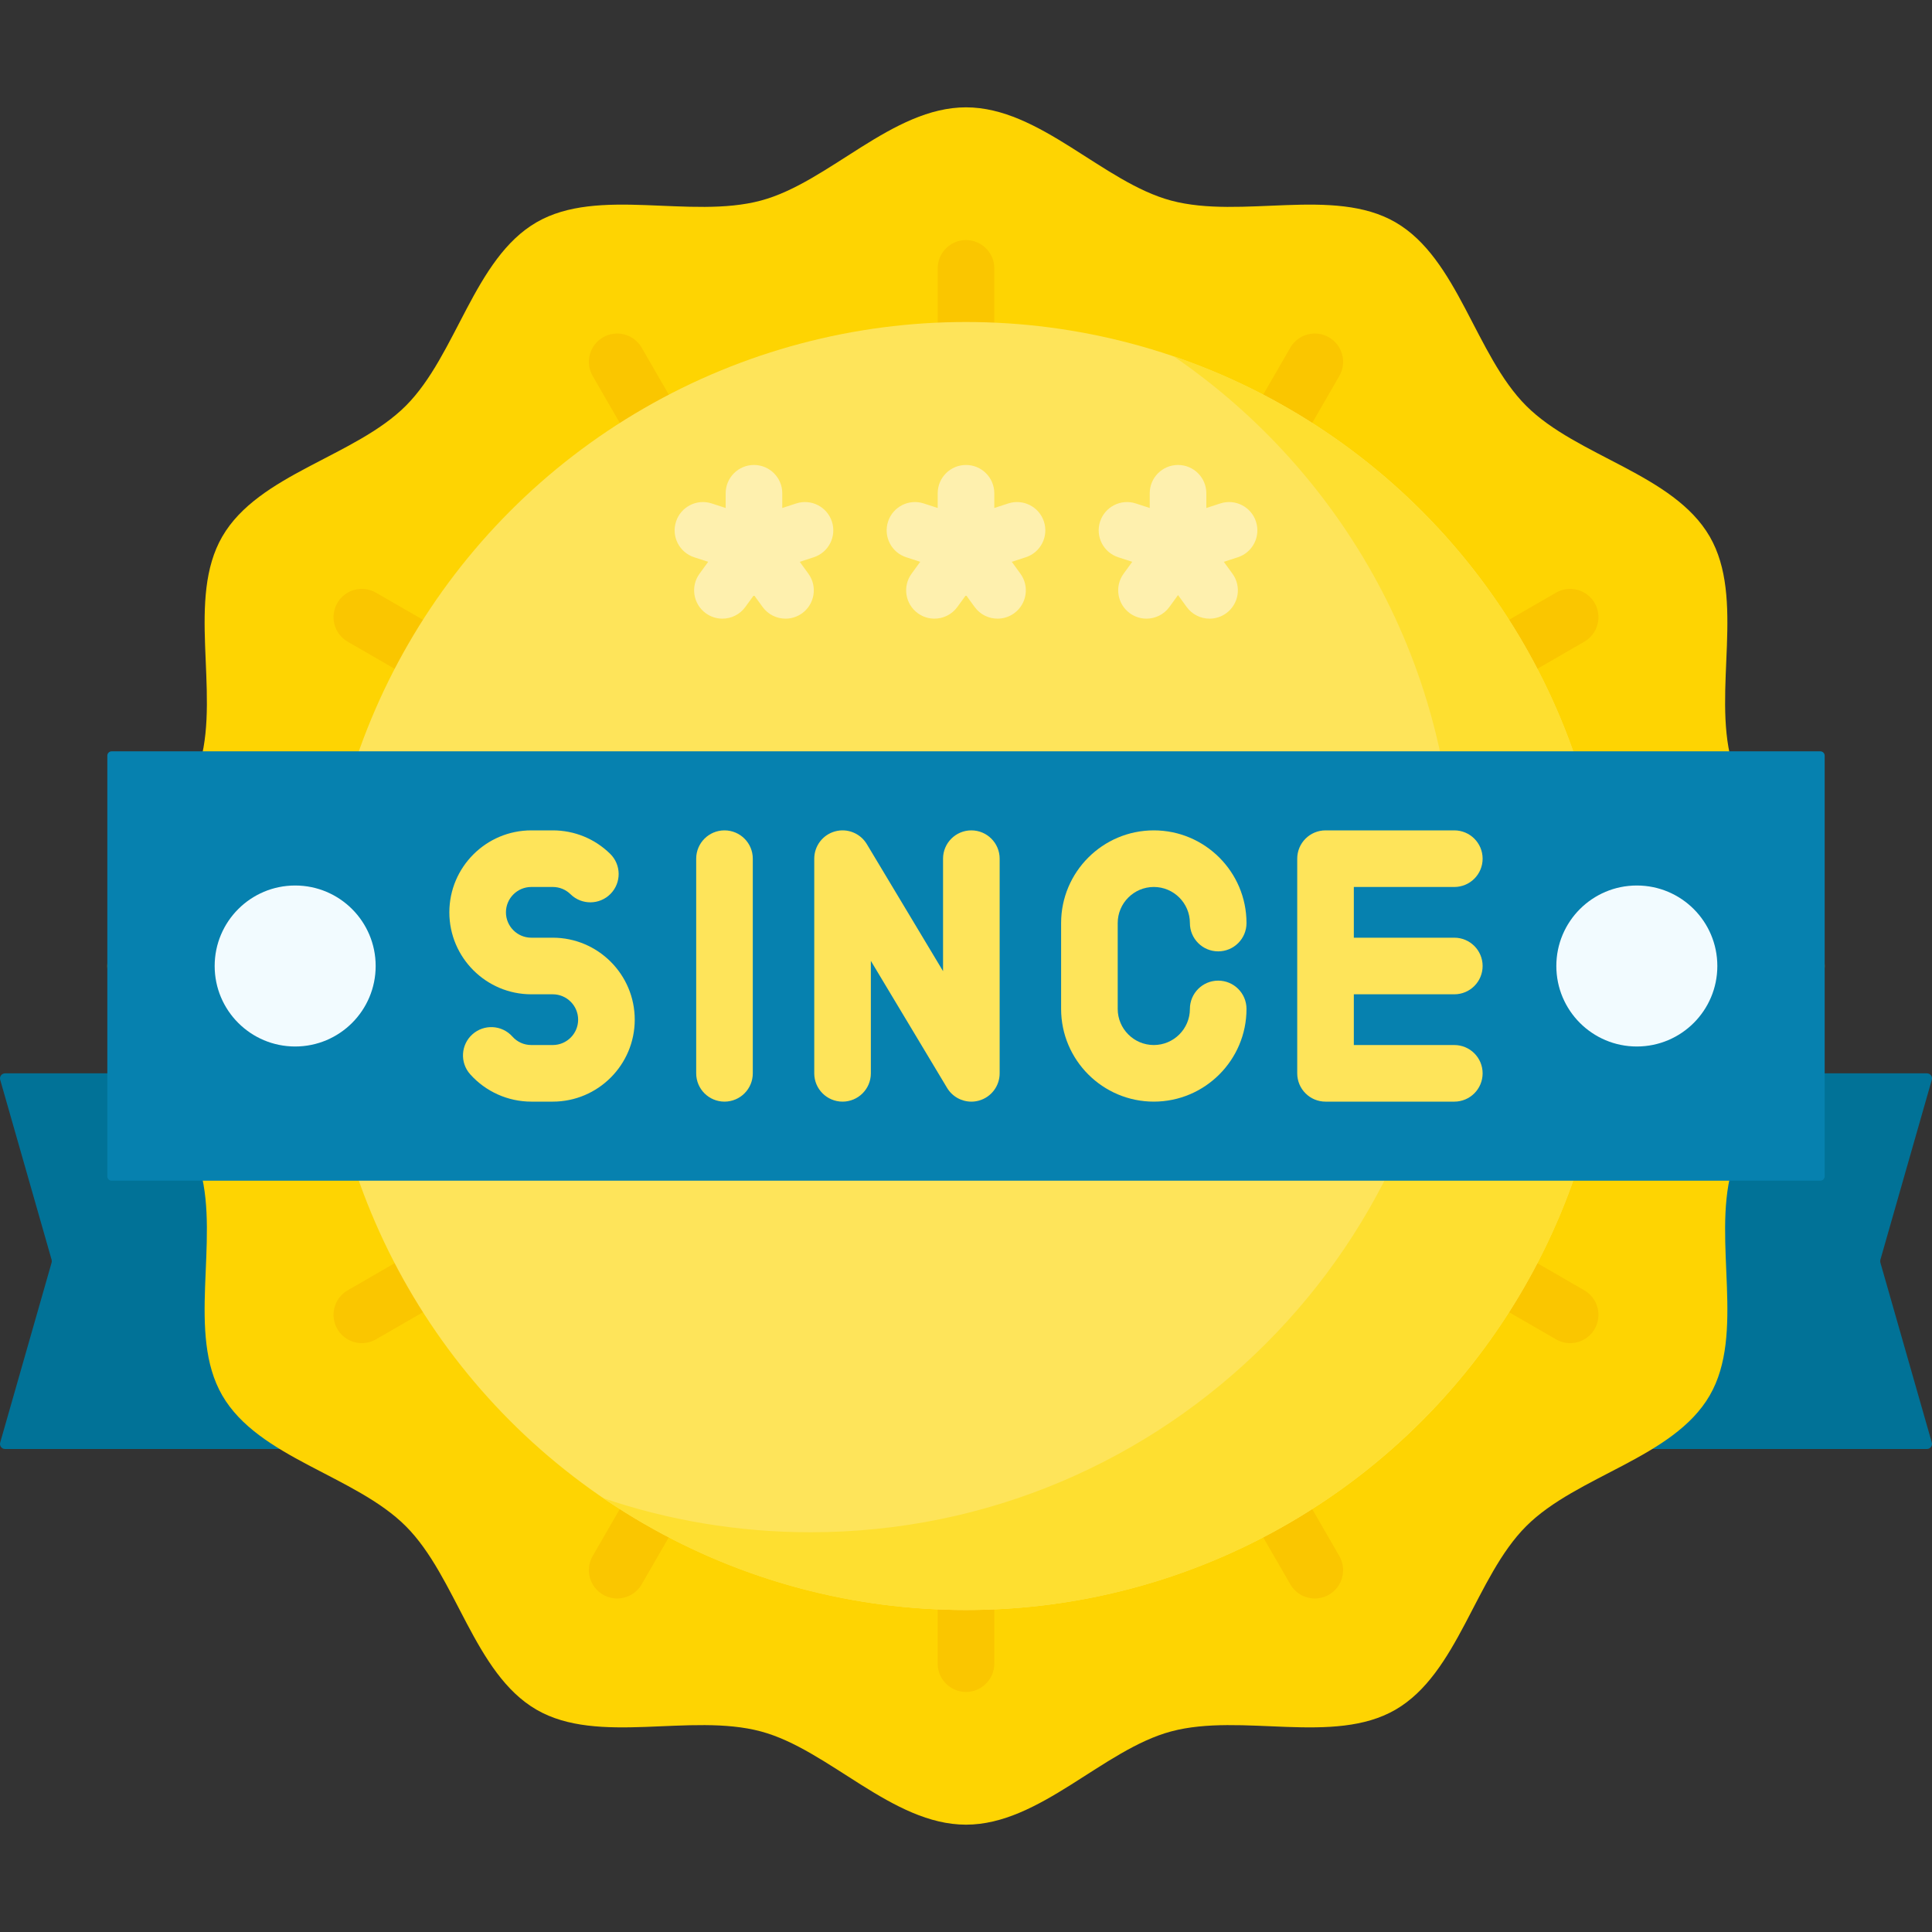
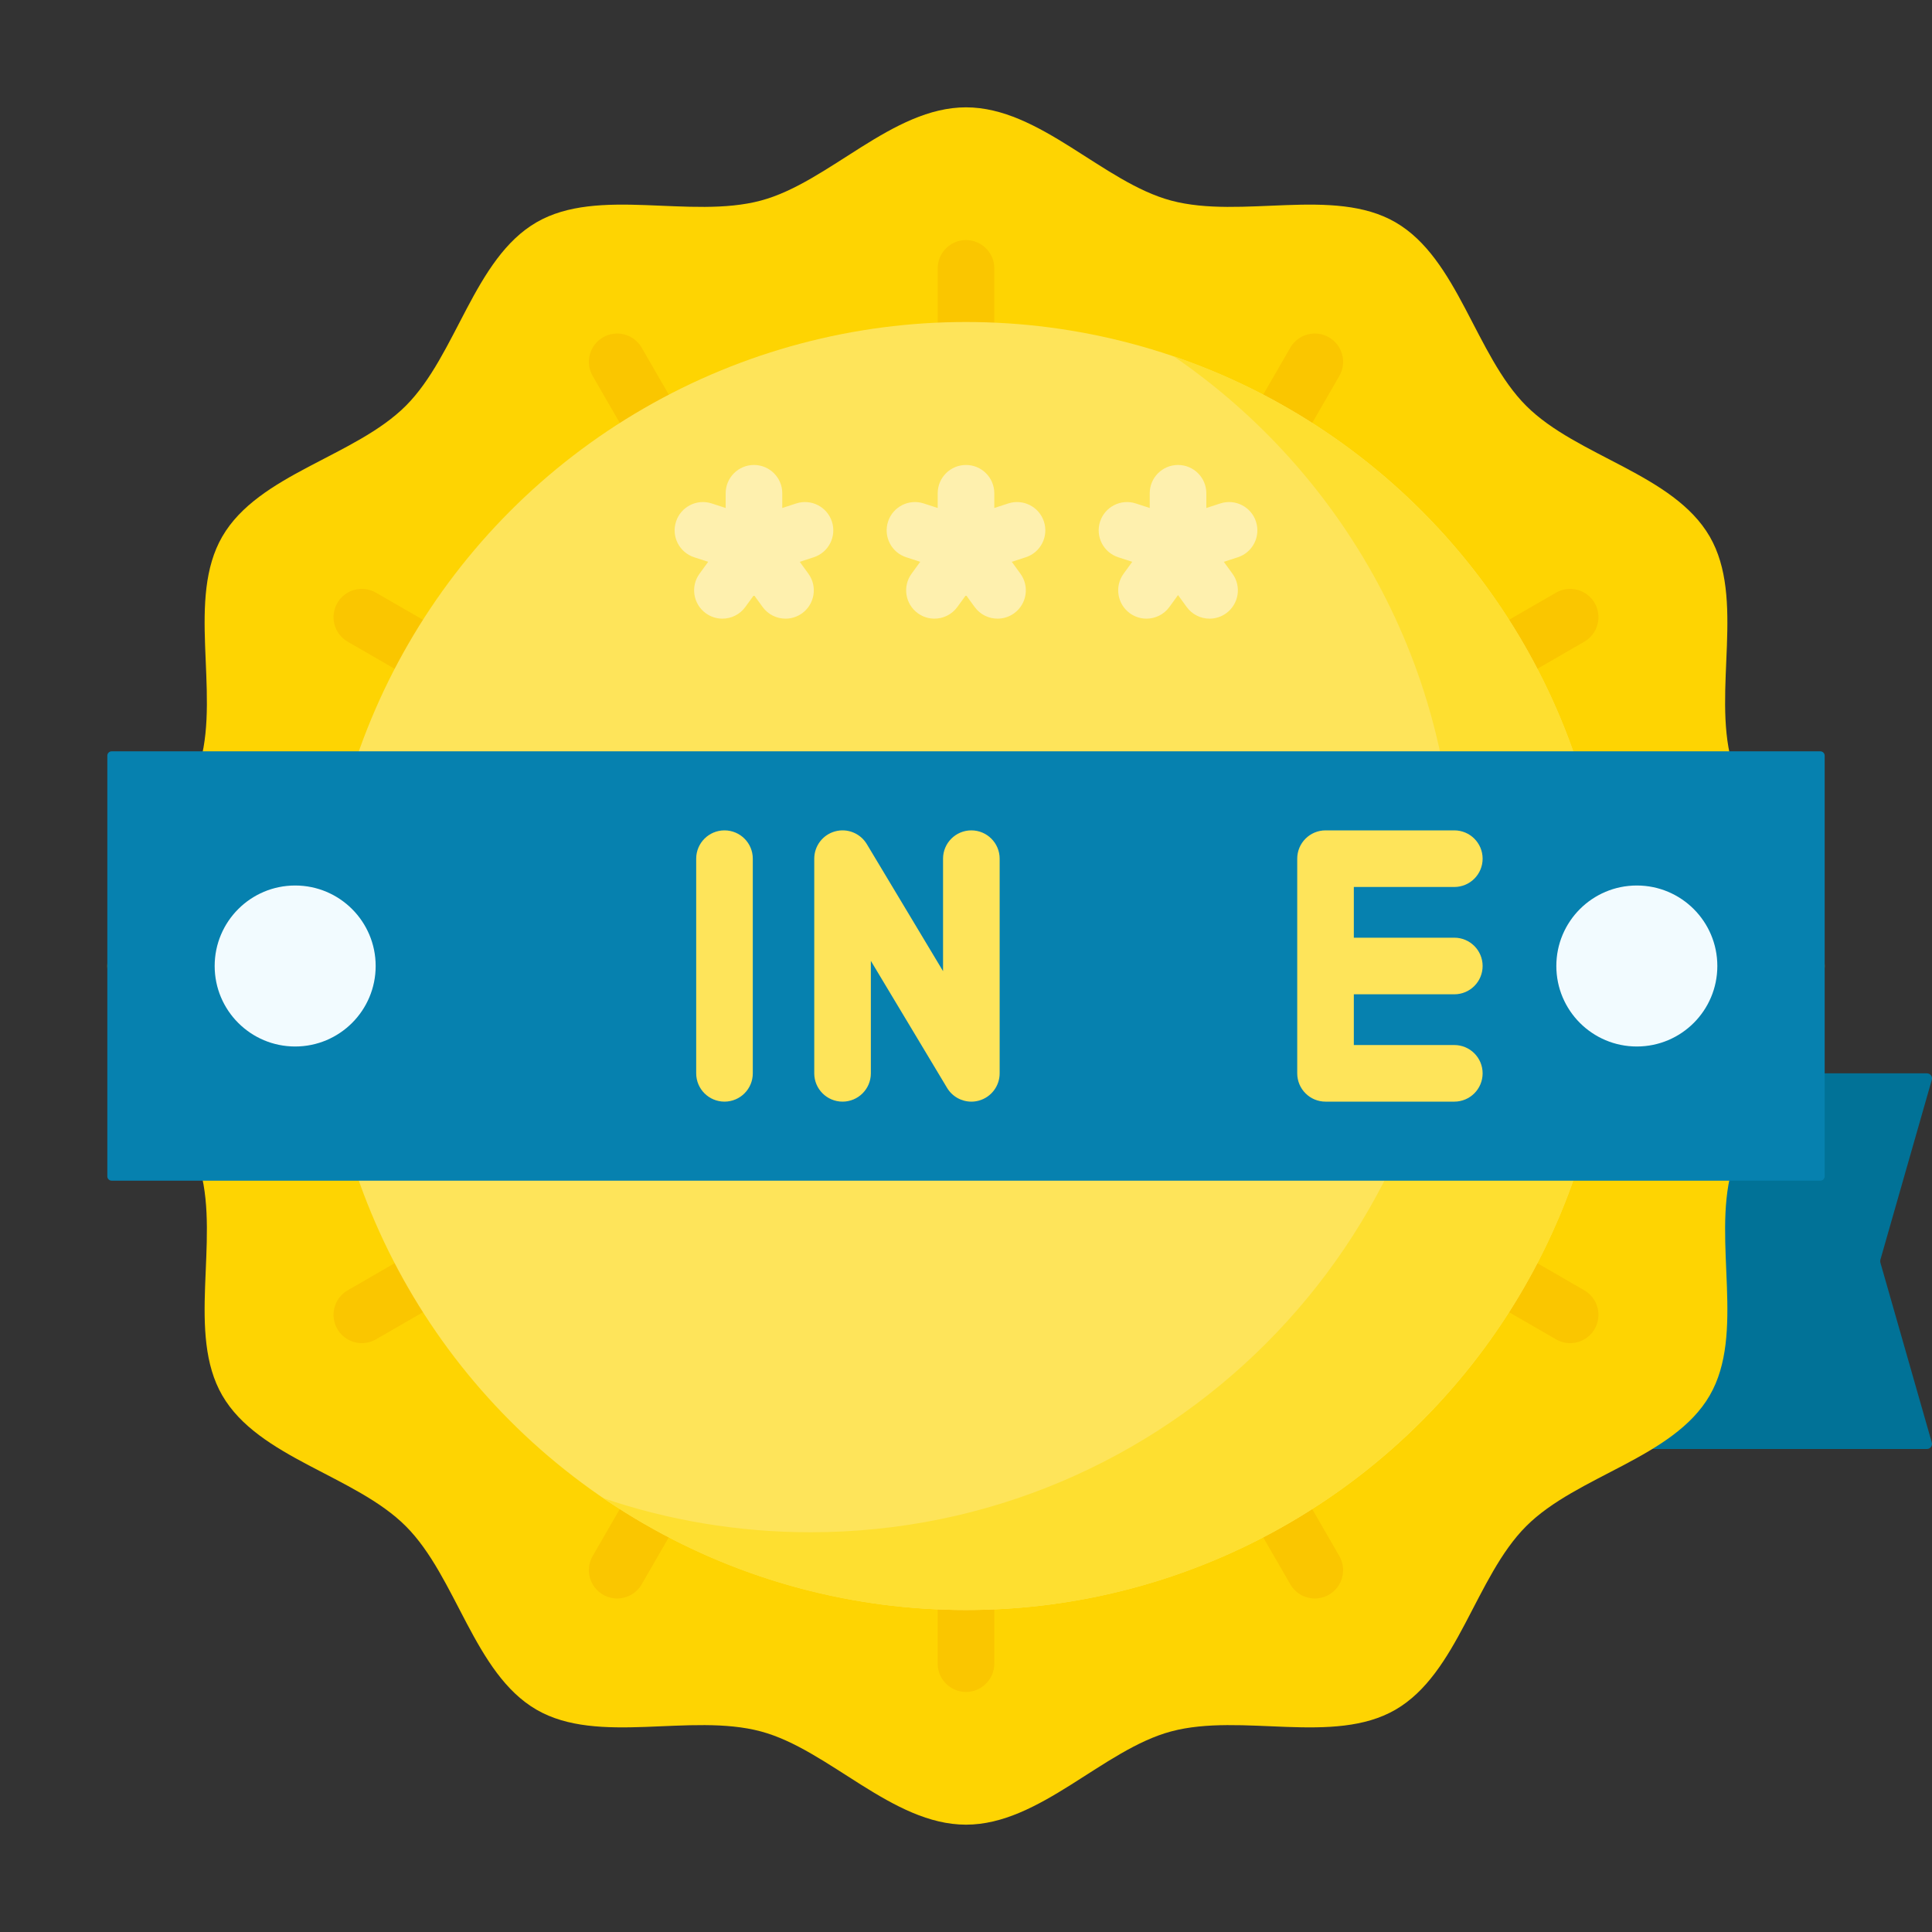
<svg xmlns="http://www.w3.org/2000/svg" id="fi_5579212" enable-background="new 0 0 512 512" height="50" viewBox="0 0 512 512" width="50">
  <rect x="0" y="0" width="512" height="512" fill="#333333" stroke="none" />
  <g>
-     <path d="m84.897 384h-83.554c-.892 0-1.536-.854-1.291-1.711l13.628-47.698c.069-.241.069-.497 0-.738l-13.628-47.697c-.245-.858.399-1.711 1.291-1.711h83.554z" fill="#017297" />
    <path d="m427.103 384h83.554c.892 0 1.536-.854 1.291-1.711l-13.628-47.698c-.069-.241-.069-.497 0-.738l13.628-47.698c.245-.858-.399-1.711-1.291-1.711h-83.554z" fill="#017297" />
    <path d="m483.556 256c0 19.585-19.882 36.297-24.71 54.36-4.995 18.69 3.72 43.076-5.747 59.44-9.604 16.599-35.171 21.186-48.642 34.657s-18.058 39.038-34.657 48.642c-16.364 9.468-40.749.752-59.439 5.747-18.063 4.828-34.774 24.71-54.36 24.71-19.585 0-36.297-19.882-54.36-24.71-18.69-4.995-43.076 3.72-59.44-5.747-16.599-9.604-21.186-35.171-34.657-48.642s-39.038-18.058-48.642-34.657c-9.468-16.364-.752-40.749-5.747-59.439-4.828-18.063-24.71-34.774-24.71-54.36 0-19.585 19.882-36.297 24.71-54.36 4.995-18.69-3.72-43.076 5.747-59.44 9.604-16.599 35.171-21.186 48.642-34.657s18.058-39.038 34.657-48.642c16.364-9.468 40.749-.752 59.439-5.747 18.063-4.828 34.774-24.71 54.36-24.71 19.585 0 36.297 19.882 54.36 24.71 18.69 4.995 43.076-3.72 59.44 5.747 16.599 9.604 21.186 35.171 34.657 48.642s39.038 18.058 48.642 34.657c9.468 16.364.752 40.749 5.747 59.439 4.828 18.064 24.71 34.775 24.71 54.36z" fill="#fed402" />
    <path d="m256 120.104c-4.142 0-7.5-3.357-7.5-7.5v-41.485c0-4.143 3.358-7.5 7.5-7.5s7.5 3.357 7.5 7.5v41.484c0 4.143-3.358 7.501-7.5 7.501zm-71.83 11.483c3.587-2.071 4.816-6.658 2.745-10.245l-16.86-29.203c-2.071-3.588-6.658-4.814-10.245-2.745-3.587 2.071-4.816 6.658-2.745 10.245l16.86 29.203c1.389 2.406 3.91 3.751 6.502 3.751 1.273 0 2.562-.324 3.743-1.006zm-50.516 53.776c2.071-3.587.842-8.174-2.745-10.245l-31.27-18.054c-3.588-2.071-8.175-.843-10.245 2.745-2.071 3.587-.842 8.174 2.745 10.245l31.27 18.054c1.181.682 2.471 1.006 3.743 1.006 2.592 0 5.113-1.344 6.502-3.751zm-34.015 169.573 35.13-20.282c3.587-2.071 4.816-6.658 2.745-10.245-2.071-3.588-6.658-4.815-10.245-2.745l-35.13 20.282c-3.587 2.071-4.816 6.658-2.745 10.245 1.389 2.406 3.91 3.751 6.502 3.751 1.272-.001 2.561-.325 3.743-1.006zm70.416 64.925 16.468-28.524c2.071-3.587.842-8.174-2.745-10.245-3.587-2.07-8.174-.843-10.245 2.745l-16.468 28.524c-2.071 3.587-.842 8.174 2.745 10.245 1.181.682 2.471 1.006 3.743 1.006 2.592 0 5.113-1.344 6.502-3.751zm93.445 21.02v-33.713c0-4.143-3.358-7.5-7.5-7.5s-7.5 3.357-7.5 7.5v33.713c0 4.143 3.358 7.5 7.5 7.5s7.5-3.358 7.5-7.5zm88.69-18.275c3.587-2.071 4.816-6.658 2.745-10.245l-18.887-32.713c-2.07-3.587-6.659-4.815-10.245-2.745-3.587 2.071-4.816 6.658-2.745 10.245l18.887 32.713c1.389 2.406 3.91 3.751 6.502 3.751 1.273 0 2.563-.324 3.743-1.006zm70.416-70.416c2.071-3.587.842-8.174-2.745-10.245l-31.979-18.463c-3.589-2.071-8.175-.843-10.245 2.745-2.071 3.587-.842 8.174 2.745 10.245l31.979 18.463c1.182.682 2.471 1.006 3.743 1.006 2.592 0 5.114-1.344 6.502-3.751zm-40.798-160.165 38.054-21.971c3.587-2.071 4.816-6.658 2.745-10.245-2.072-3.587-6.659-4.815-10.245-2.745l-38.054 21.971c-3.587 2.071-4.816 6.658-2.745 10.245 1.39 2.406 3.91 3.751 6.502 3.751 1.272 0 2.562-.324 3.743-1.006zm-57.084-40.057 30.212-52.329c2.071-3.587.842-8.174-2.745-10.245-3.59-2.07-8.175-.843-10.245 2.745l-30.212 52.329c-2.071 3.587-.842 8.174 2.745 10.245 1.182.682 2.471 1.006 3.743 1.006 2.591 0 5.113-1.345 6.502-3.751z" fill="#fac600" />
    <circle cx="256" cy="256" fill="#fee45a" r="170.667" />
    <path d="m310.937 94.369c44.99 30.732 74.521 82.431 74.521 141.027 0 94.257-76.41 170.667-170.667 170.667-19.22 0-37.697-3.177-54.937-9.035 27.38 18.702 60.485 29.64 96.146 29.64 94.257 0 170.667-76.41 170.667-170.667 0-75.038-48.426-138.764-115.73-161.632z" fill="#fedf30" />
    <path d="m482.415 312.889h-452.83c-.63 0-1.141-.511-1.141-1.141v-111.496c0-.63.511-1.141 1.141-1.141h452.829c.63 0 1.141.511 1.141 1.141v111.496c.001.63-.51 1.141-1.14 1.141z" fill="#0681af" />
    <circle cx="78.222" cy="256" fill="#f2fbff" r="21.333" />
    <circle cx="433.778" cy="256" fill="#f2fbff" r="21.333" />
    <g fill="#fee45a">
-       <path d="m305.77 235.057c5.275 0 9.566 4.291 9.566 9.565 0 4.143 3.357 7.5 7.5 7.5s7.5-3.357 7.5-7.5c0-13.546-11.021-24.565-24.566-24.565s-24.565 11.02-24.565 24.565v22.755c0 13.546 11.02 24.566 24.565 24.566s24.566-11.021 24.566-24.566c0-4.143-3.357-7.5-7.5-7.5s-7.5 3.357-7.5 7.5c0 5.275-4.291 9.566-9.566 9.566-5.274 0-9.565-4.291-9.565-9.566v-22.755c0-5.274 4.291-9.565 9.565-9.565z" />
      <path d="m385.41 263.5c4.143 0 7.5-3.357 7.5-7.5s-3.357-7.5-7.5-7.5h-26.632v-13.442h26.632c4.143 0 7.5-3.357 7.5-7.5s-3.357-7.5-7.5-7.5h-34.132c-4.143 0-7.5 3.357-7.5 7.5v56.886c0 4.143 3.357 7.5 7.5 7.5h34.132c4.143 0 7.5-3.357 7.5-7.5s-3.357-7.5-7.5-7.5h-26.632v-13.444z" />
      <path d="m257.417 220.058c-4.142 0-7.5 3.357-7.5 7.5v29.809l-20.201-33.667c-1.734-2.891-5.184-4.272-8.433-3.369-3.249.899-5.498 3.856-5.498 7.228v56.886c0 4.143 3.358 7.5 7.5 7.5s7.5-3.357 7.5-7.5v-29.809l20.201 33.667c1.38 2.3 3.845 3.643 6.431 3.643.665 0 1.338-.089 2.002-.273 3.249-.899 5.499-3.856 5.499-7.228v-56.886c0-4.144-3.359-7.501-7.501-7.501z" />
-       <path d="m146.49 248.5h-5.688c-3.707 0-6.722-3.016-6.722-6.722s3.015-6.721 6.722-6.721h5.688c1.771 0 3.443.683 4.707 1.923 2.957 2.902 7.705 2.855 10.606-.101 2.901-2.957 2.856-7.705-.101-10.606-4.085-4.009-9.488-6.216-15.212-6.216h-5.688c-11.978 0-21.722 9.744-21.722 21.721 0 11.978 9.744 21.722 21.722 21.722h5.688c3.707 0 6.722 3.016 6.722 6.722s-3.015 6.722-6.722 6.722h-5.688c-1.939 0-3.72-.798-5.015-2.246-2.76-3.088-7.502-3.353-10.59-.592s-3.353 7.502-.592 10.59c4.119 4.606 10.022 7.248 16.198 7.248h5.688c11.978 0 21.722-9.744 21.722-21.722s-9.746-21.722-21.723-21.722z" />
      <path d="m191.998 220.058c-4.142 0-7.5 3.357-7.5 7.5v56.886c0 4.143 3.358 7.5 7.5 7.5s7.5-3.357 7.5-7.5v-56.886c0-4.143-3.357-7.5-7.5-7.5z" />
    </g>
    <g fill="#fef0ae">
      <path d="m267.208 133.416-3.708 1.205v-3.899c0-4.143-3.357-7.5-7.5-7.5s-7.5 3.357-7.5 7.5v3.899l-3.709-1.205c-3.939-1.277-8.171.877-9.45 4.815-1.28 3.939.876 8.171 4.815 9.45l3.709 1.205-2.292 3.154c-2.435 3.351-1.692 8.041 1.659 10.476 1.331.968 2.873 1.434 4.402 1.434 2.318 0 4.606-1.073 6.073-3.093l2.291-3.154 2.291 3.154c1.468 2.021 3.755 3.093 6.074 3.093 1.528 0 3.071-.466 4.402-1.433 3.351-2.435 4.094-7.125 1.66-10.477l-2.292-3.155 3.708-1.205c3.939-1.28 6.096-5.511 4.815-9.45-1.277-3.939-5.512-6.091-9.448-4.814z" />
      <path d="m211.018 133.416-3.708 1.205v-3.899c0-4.143-3.357-7.5-7.5-7.5s-7.5 3.357-7.5 7.5v3.899l-3.708-1.205c-3.934-1.277-8.171.875-9.45 4.815-1.28 3.939.876 8.17 4.815 9.45l3.708 1.205-2.292 3.155c-2.435 3.351-1.692 8.041 1.659 10.476 1.331.968 2.873 1.434 4.402 1.434 2.318 0 4.606-1.073 6.073-3.093l2.292-3.155 2.292 3.155c1.468 2.021 3.754 3.093 6.073 3.093 1.528 0 3.071-.466 4.402-1.434 3.352-2.435 4.094-7.125 1.659-10.476l-2.292-3.155 3.708-1.205c3.939-1.28 6.096-5.511 4.815-9.45-1.277-3.94-5.513-6.092-9.448-4.815z" />
      <path d="m332.849 138.231c-1.279-3.94-5.514-6.093-9.45-4.815l-3.709 1.205v-3.899c0-4.143-3.357-7.5-7.5-7.5s-7.5 3.357-7.5 7.5v3.899l-3.708-1.205c-3.934-1.277-8.17.875-9.45 4.815-1.28 3.939.876 8.17 4.815 9.45l3.708 1.205-2.292 3.155c-2.434 3.352-1.69 8.042 1.66 10.477 1.331.967 2.874 1.433 4.402 1.433 2.319 0 4.606-1.073 6.074-3.093l2.291-3.154 2.291 3.154c1.468 2.021 3.754 3.093 6.073 3.093 1.528 0 3.071-.466 4.402-1.434 3.352-2.435 4.094-7.125 1.659-10.476l-2.292-3.154 3.709-1.205c3.941-1.28 6.097-5.511 4.817-9.451z" />
    </g>
  </g>
</svg>